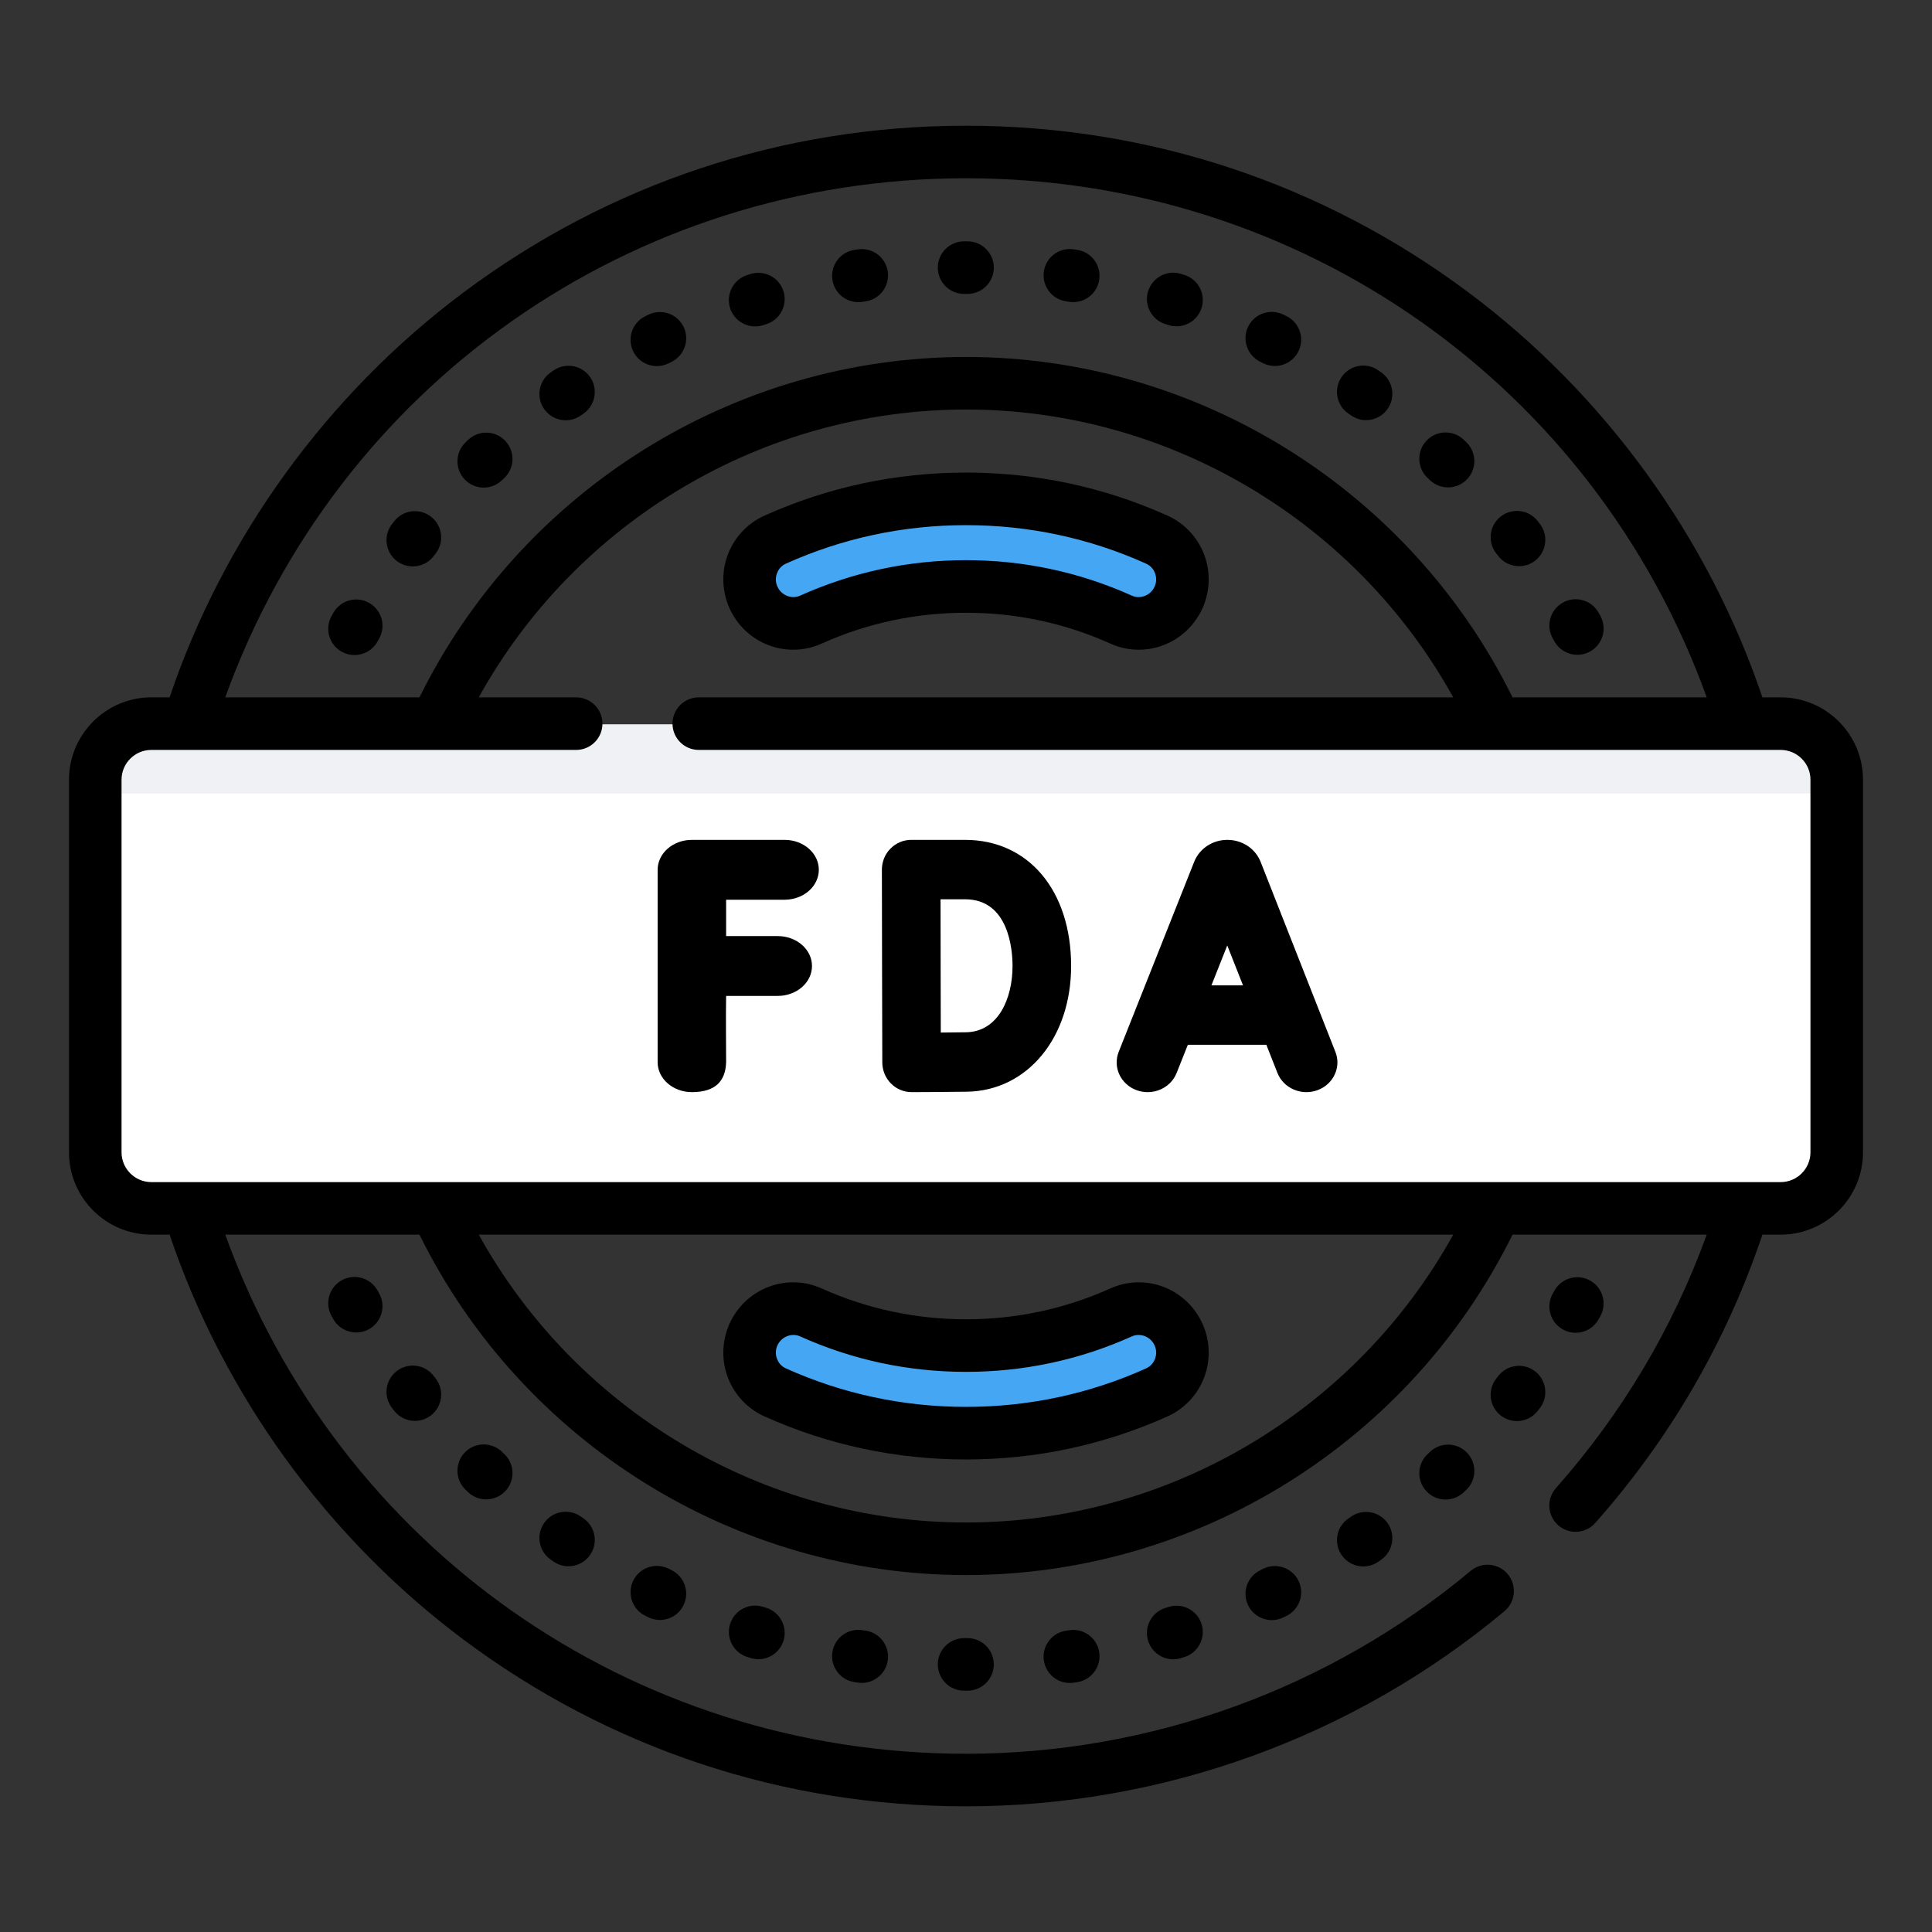
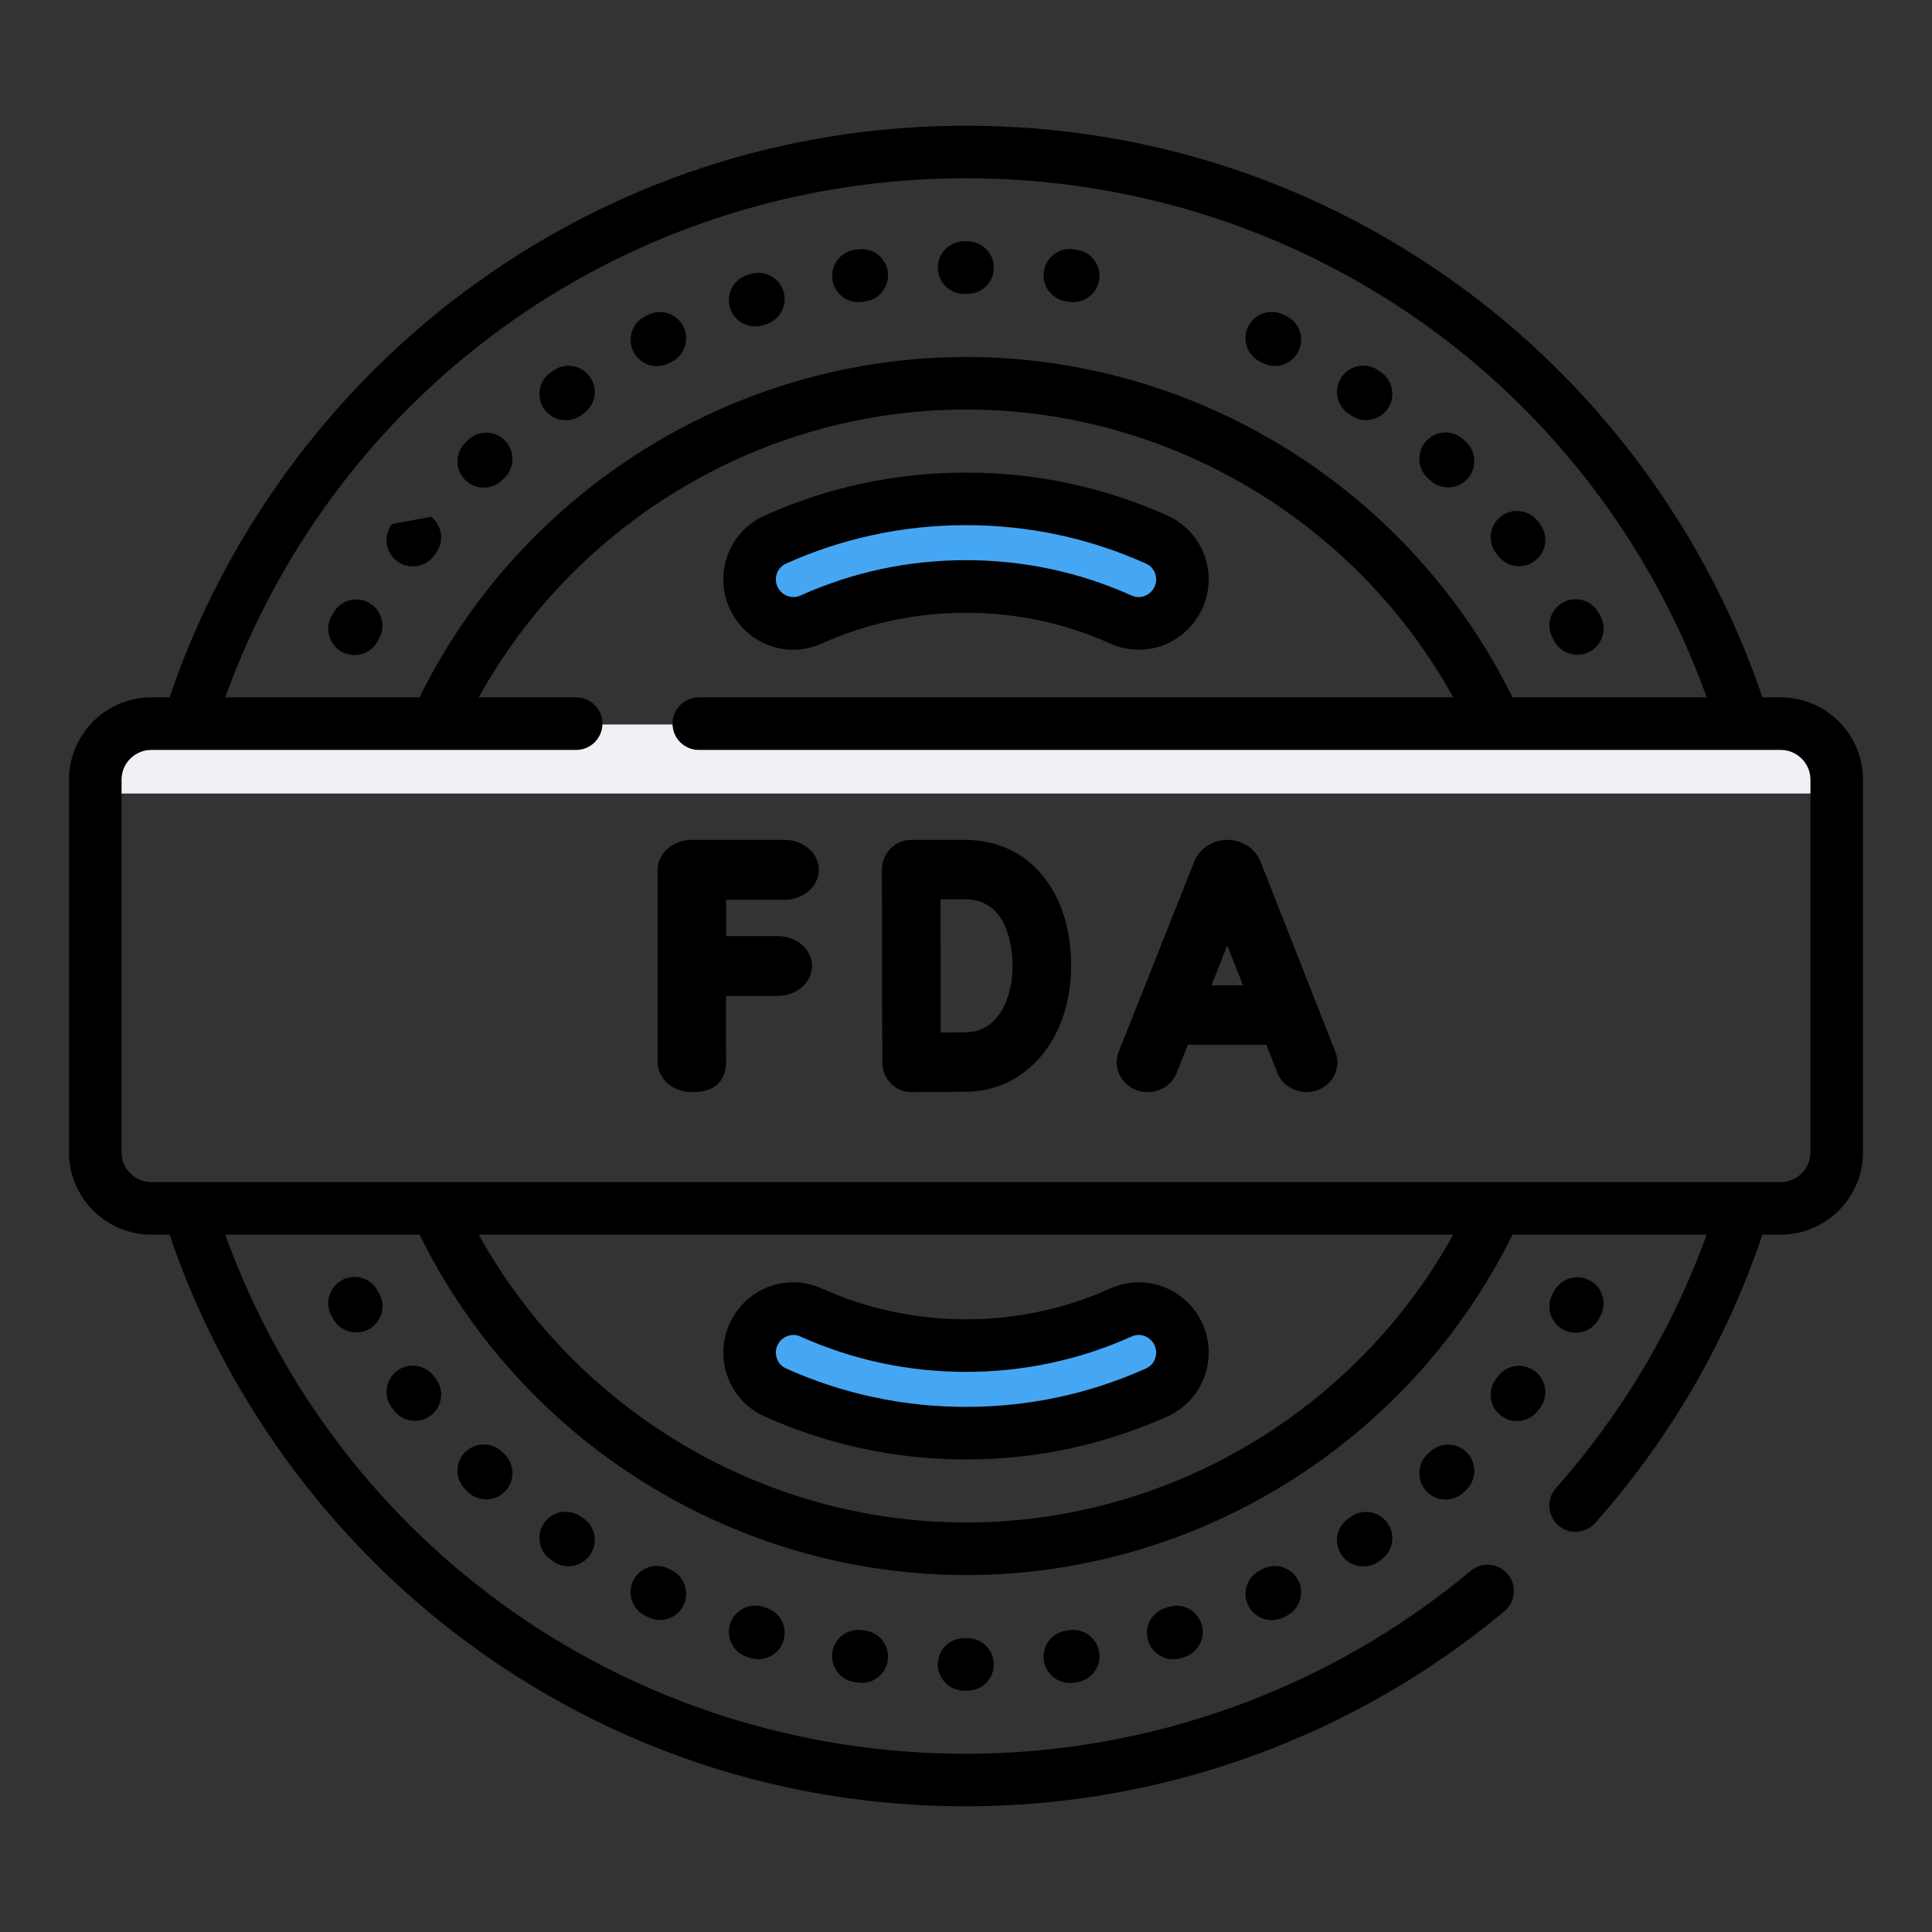
<svg xmlns="http://www.w3.org/2000/svg" width="56" height="56" viewBox="0 0 56 56" fill="none">
  <rect x="0" y="0" width="56" height="56" fill="#333333" stroke="none" />
  <path d="M22 17C21.6 15 25.833 14.5 28 14.5C30.167 14.5 34.4 15 34 17C33.5 19.5 31 17 28 17C25 17 22.5 19.5 22 17Z" fill="#45A6F3" />
  <path d="M22 39.111C21.6 41.111 25.833 41.611 28 41.611C30.167 41.611 34.4 41.111 34 39.111C33.5 36.611 31 39.111 28 39.111C25 39.111 22.5 36.611 22 39.111Z" fill="#45A6F3" />
-   <rect x="3" y="21" width="50" height="14" fill="white" />
  <rect x="3" y="21" width="50" height="2" fill="#EFF1F4" />
  <path d="M51.613 20.213H51.084C49.518 15.576 46.511 11.426 42.57 8.48C38.337 5.316 33.299 3.644 28 3.644C22.701 3.644 17.663 5.316 13.43 8.48C9.489 11.426 6.482 15.576 4.916 20.213H4.387C3.071 20.213 2 21.284 2 22.6V33.4C2 34.716 3.071 35.787 4.387 35.787H4.916C6.482 40.425 9.489 44.575 13.43 47.521C17.663 50.685 22.701 52.357 28 52.357C33.698 52.357 39.24 50.348 43.607 46.701C43.93 46.431 43.973 45.95 43.703 45.628C43.433 45.305 42.953 45.262 42.63 45.531C38.537 48.95 33.341 50.834 28 50.834C18.295 50.834 9.794 44.83 6.529 35.787H12.159C15.124 41.797 21.288 45.654 28 45.654C34.712 45.654 40.876 41.797 43.841 35.787H49.47C48.492 38.489 47.026 40.957 45.099 43.134C44.82 43.449 44.849 43.93 45.164 44.209C45.309 44.337 45.489 44.401 45.669 44.401C45.879 44.401 46.089 44.314 46.239 44.144C48.417 41.684 50.045 38.874 51.084 35.787H51.613C52.929 35.787 54 34.716 54 33.4V22.6C54 21.284 52.929 20.213 51.613 20.213ZM28 5.167C37.705 5.167 46.206 11.171 49.471 20.213H43.841C40.876 14.204 34.712 10.347 28 10.347C21.288 10.347 15.124 14.204 12.159 20.213H6.529C9.794 11.171 18.295 5.167 28 5.167ZM28 44.13C22.122 44.13 16.703 40.892 13.877 35.787H42.123C39.297 40.892 33.878 44.13 28 44.13ZM52.477 33.4C52.477 33.876 52.089 34.264 51.613 34.264H4.387C3.911 34.264 3.523 33.876 3.523 33.4V22.6C3.523 22.124 3.911 21.737 4.387 21.737H16.7C17.121 21.737 17.462 21.396 17.462 20.975C17.462 20.555 17.121 20.213 16.7 20.213H13.877C16.703 15.108 22.122 11.87 28 11.87C33.878 11.87 39.297 15.108 42.123 20.213H20.255C19.834 20.213 19.493 20.555 19.493 20.975C19.493 21.396 19.834 21.737 20.255 21.737H51.613C52.089 21.737 52.477 22.124 52.477 22.6V33.4Z" fill="black" />
  <path d="M39.081 11.985L39.159 12.039C39.292 12.133 39.445 12.178 39.596 12.178C39.836 12.178 40.072 12.064 40.22 11.853C40.462 11.509 40.378 11.034 40.034 10.792L39.949 10.733C39.604 10.493 39.129 10.579 38.889 10.925C38.649 11.27 38.735 11.745 39.081 11.985Z" fill="black" />
-   <path d="M12.568 16.122L12.626 16.047C12.885 15.715 12.826 15.237 12.495 14.978C12.163 14.719 11.684 14.777 11.426 15.109L11.362 15.191C11.105 15.524 11.167 16.003 11.5 16.26C11.638 16.366 11.802 16.418 11.964 16.418C12.193 16.418 12.418 16.316 12.568 16.122Z" fill="black" />
+   <path d="M12.568 16.122L12.626 16.047C12.885 15.715 12.826 15.237 12.495 14.978L11.362 15.191C11.105 15.524 11.167 16.003 11.5 16.26C11.638 16.366 11.802 16.418 11.964 16.418C12.193 16.418 12.418 16.316 12.568 16.122Z" fill="black" />
  <path d="M14.021 14.133C14.21 14.133 14.4 14.063 14.548 13.921L14.617 13.856C14.922 13.567 14.935 13.085 14.646 12.779C14.357 12.473 13.875 12.46 13.569 12.749L13.495 12.821C13.191 13.111 13.18 13.593 13.47 13.898C13.62 14.054 13.821 14.133 14.021 14.133Z" fill="black" />
  <path d="M10.697 17.474C10.33 17.268 9.866 17.399 9.66 17.766L9.61 17.856C9.406 18.224 9.539 18.688 9.907 18.892C10.024 18.956 10.15 18.987 10.275 18.987C10.543 18.987 10.803 18.845 10.943 18.594L10.989 18.511C11.195 18.144 11.064 17.68 10.697 17.474Z" fill="black" />
  <path d="M36.529 10.486L36.615 10.529C36.724 10.582 36.839 10.608 36.952 10.608C37.233 10.608 37.503 10.452 37.636 10.183C37.822 9.806 37.667 9.349 37.29 9.163L37.198 9.118C36.82 8.933 36.364 9.089 36.179 9.467C35.995 9.845 36.151 10.301 36.529 10.486Z" fill="black" />
  <path d="M41.446 13.916C41.594 14.057 41.783 14.127 41.973 14.127C42.173 14.127 42.374 14.048 42.523 13.892C42.814 13.588 42.803 13.106 42.499 12.815L42.424 12.743C42.118 12.454 41.636 12.468 41.347 12.774C41.058 13.08 41.072 13.562 41.378 13.851L41.446 13.916Z" fill="black" />
  <path d="M43.427 16.115C43.577 16.309 43.802 16.411 44.03 16.411C44.193 16.411 44.357 16.36 44.495 16.253C44.828 15.995 44.89 15.517 44.633 15.184L44.57 15.103C44.311 14.771 43.833 14.712 43.501 14.97C43.169 15.229 43.11 15.708 43.368 16.04L43.427 16.115Z" fill="black" />
  <path d="M19.04 10.612C19.154 10.612 19.269 10.586 19.378 10.532L19.463 10.49C19.841 10.305 19.997 9.849 19.812 9.471C19.627 9.093 19.17 8.937 18.793 9.122L18.7 9.168C18.323 9.355 18.17 9.812 18.357 10.189C18.49 10.457 18.759 10.612 19.04 10.612Z" fill="black" />
  <path d="M27.945 8.519H28.044C28.464 8.519 28.804 8.179 28.806 7.76C28.807 7.339 28.467 6.997 28.047 6.995H27.943C27.522 6.996 27.182 7.338 27.183 7.759C27.184 8.179 27.525 8.519 27.945 8.519Z" fill="black" />
-   <path d="M33.78 9.394L33.872 9.423C33.948 9.447 34.026 9.458 34.102 9.458C34.425 9.458 34.725 9.251 34.828 8.926C34.955 8.525 34.733 8.097 34.332 7.97L34.233 7.939C33.831 7.814 33.405 8.038 33.279 8.44C33.154 8.842 33.379 9.269 33.78 9.394Z" fill="black" />
  <path d="M30.897 8.733L30.991 8.748C31.031 8.754 31.07 8.757 31.109 8.757C31.478 8.757 31.802 8.489 31.861 8.113C31.926 7.697 31.642 7.308 31.226 7.243L31.123 7.227C30.707 7.164 30.319 7.451 30.257 7.867C30.195 8.283 30.481 8.671 30.897 8.733Z" fill="black" />
  <path d="M21.888 9.461C21.964 9.461 22.042 9.45 22.119 9.425L22.208 9.397C22.61 9.273 22.834 8.846 22.71 8.444C22.585 8.042 22.158 7.818 21.757 7.942L21.657 7.973C21.257 8.101 21.035 8.529 21.162 8.93C21.265 9.254 21.565 9.461 21.888 9.461Z" fill="black" />
  <path d="M24.88 8.758C24.918 8.758 24.957 8.755 24.997 8.749L25.091 8.735C25.508 8.673 25.794 8.285 25.732 7.869C25.669 7.453 25.282 7.166 24.866 7.228L24.764 7.244C24.348 7.308 24.063 7.697 24.128 8.113C24.186 8.489 24.51 8.758 24.88 8.758Z" fill="black" />
  <path d="M16.398 12.182C16.549 12.182 16.702 12.137 16.835 12.043L16.912 11.989C17.258 11.75 17.344 11.275 17.104 10.929C16.864 10.584 16.39 10.498 16.044 10.738L15.959 10.797C15.615 11.039 15.532 11.514 15.774 11.858C15.922 12.069 16.158 12.182 16.398 12.182Z" fill="black" />
  <path d="M45.054 18.587C45.193 18.838 45.453 18.98 45.72 18.98C45.845 18.98 45.972 18.949 46.089 18.884C46.457 18.68 46.59 18.216 46.386 17.848L46.336 17.759C46.13 17.392 45.665 17.261 45.299 17.467C44.932 17.673 44.801 18.137 45.007 18.504L45.054 18.587Z" fill="black" />
  <path d="M30.991 47.253L30.897 47.267C30.481 47.33 30.195 47.717 30.257 48.133C30.314 48.511 30.639 48.782 31.009 48.782C31.047 48.782 31.085 48.78 31.123 48.774L31.226 48.758C31.642 48.693 31.926 48.303 31.861 47.888C31.796 47.472 31.406 47.188 30.991 47.253Z" fill="black" />
  <path d="M33.872 46.578L33.78 46.606C33.378 46.731 33.154 47.158 33.279 47.56C33.381 47.886 33.682 48.096 34.006 48.096C34.081 48.096 34.158 48.084 34.233 48.061L34.331 48.03C34.733 47.903 34.955 47.475 34.828 47.074C34.701 46.673 34.273 46.451 33.872 46.578Z" fill="black" />
  <path d="M44.495 39.748C44.162 39.491 43.684 39.552 43.427 39.885L43.368 39.961C43.109 40.293 43.169 40.771 43.501 41.03C43.64 41.138 43.805 41.191 43.968 41.191C44.195 41.191 44.419 41.09 44.57 40.897L44.633 40.816C44.89 40.483 44.828 40.005 44.495 39.748Z" fill="black" />
  <path d="M36.615 45.471L36.529 45.514C36.151 45.699 35.994 46.155 36.179 46.533C36.311 46.803 36.582 46.96 36.864 46.96C36.976 46.96 37.09 46.935 37.198 46.882L37.29 46.837C37.667 46.651 37.822 46.194 37.636 45.817C37.449 45.44 36.993 45.285 36.615 45.471Z" fill="black" />
  <path d="M28.041 47.482H27.947H27.945C27.525 47.482 27.184 47.822 27.183 48.241C27.182 48.662 27.522 49.004 27.942 49.005H28.046C28.467 49.004 28.807 48.662 28.805 48.241C28.804 47.821 28.463 47.482 28.044 47.482H28.041Z" fill="black" />
  <path d="M39.159 43.962L39.081 44.016C38.735 44.256 38.649 44.731 38.889 45.076C39.037 45.289 39.274 45.404 39.515 45.404C39.665 45.404 39.816 45.36 39.949 45.268L40.034 45.209C40.378 44.967 40.461 44.492 40.22 44.148C39.978 43.803 39.503 43.72 39.159 43.962Z" fill="black" />
  <path d="M45.298 38.534C45.416 38.6 45.544 38.632 45.67 38.632C45.937 38.632 46.196 38.491 46.335 38.242L46.385 38.153C46.59 37.785 46.457 37.321 46.089 37.117C45.721 36.913 45.258 37.046 45.053 37.414L45.007 37.497C44.801 37.864 44.932 38.328 45.298 38.534Z" fill="black" />
  <path d="M41.447 42.084L41.378 42.15C41.072 42.438 41.059 42.92 41.347 43.226C41.497 43.385 41.699 43.465 41.901 43.465C42.089 43.465 42.277 43.396 42.424 43.257L42.5 43.185C42.804 42.895 42.814 42.413 42.524 42.108C42.233 41.804 41.751 41.794 41.447 42.084Z" fill="black" />
  <path d="M16.835 43.957C16.491 43.715 16.016 43.798 15.774 44.142C15.532 44.486 15.615 44.962 15.959 45.203L16.044 45.263C16.177 45.355 16.328 45.399 16.477 45.399C16.719 45.399 16.956 45.284 17.104 45.071C17.344 44.725 17.258 44.251 16.912 44.011L16.835 43.957Z" fill="black" />
  <path d="M11.5 39.741C11.167 39.998 11.105 40.476 11.362 40.81L11.426 40.892C11.576 41.084 11.8 41.185 12.027 41.185C12.191 41.185 12.356 41.132 12.495 41.023C12.827 40.764 12.885 40.285 12.626 39.954L12.568 39.879C12.312 39.546 11.833 39.484 11.5 39.741Z" fill="black" />
  <path d="M13.471 42.103C13.18 42.407 13.191 42.889 13.495 43.18L13.569 43.252C13.717 43.391 13.905 43.46 14.093 43.46C14.295 43.46 14.496 43.38 14.646 43.222C14.935 42.916 14.922 42.434 14.617 42.145L14.548 42.079C14.244 41.789 13.761 41.799 13.471 42.103Z" fill="black" />
  <path d="M22.119 46.575C21.718 46.447 21.29 46.669 21.163 47.07C21.035 47.471 21.257 47.9 21.658 48.027L21.757 48.058C21.832 48.081 21.908 48.093 21.983 48.093C22.308 48.093 22.609 47.883 22.71 47.556C22.835 47.154 22.61 46.728 22.209 46.603L22.119 46.575Z" fill="black" />
  <path d="M24.997 47.251C24.581 47.186 24.192 47.471 24.127 47.887C24.063 48.303 24.348 48.692 24.764 48.756L24.865 48.772C24.904 48.778 24.942 48.78 24.979 48.78C25.35 48.78 25.675 48.509 25.732 48.131C25.794 47.715 25.507 47.328 25.091 47.265L24.997 47.251Z" fill="black" />
  <path d="M19.378 45.468C19.001 45.281 18.544 45.434 18.357 45.811C18.17 46.188 18.323 46.645 18.7 46.832L18.793 46.878C18.901 46.931 19.015 46.956 19.127 46.956C19.409 46.956 19.68 46.799 19.812 46.529C19.997 46.151 19.841 45.695 19.463 45.51L19.378 45.468Z" fill="black" />
  <path d="M9.907 37.108C9.539 37.312 9.406 37.776 9.61 38.144L9.66 38.234C9.8 38.483 10.059 38.623 10.325 38.623C10.451 38.623 10.579 38.592 10.697 38.526C11.064 38.321 11.195 37.856 10.989 37.489L10.943 37.406C10.739 37.038 10.275 36.905 9.907 37.108Z" fill="black" />
  <path d="M23.815 18.655C25.135 18.062 26.543 17.761 28 17.761C29.457 17.761 30.865 18.062 32.185 18.655C32.452 18.776 32.732 18.833 33.008 18.833C33.71 18.833 34.386 18.462 34.762 17.812C35.049 17.315 35.113 16.716 34.936 16.169C34.761 15.626 34.363 15.181 33.844 14.947C32.001 14.118 30.034 13.698 28 13.698C25.966 13.698 23.999 14.118 22.156 14.947C21.637 15.18 21.239 15.626 21.064 16.169C20.887 16.716 20.951 17.315 21.238 17.812C21.761 18.718 22.869 19.081 23.815 18.655ZM22.514 16.637C22.539 16.558 22.607 16.415 22.781 16.337C24.426 15.597 26.183 15.222 28 15.222C29.818 15.222 31.574 15.597 33.22 16.337C33.393 16.415 33.461 16.558 33.487 16.637C33.513 16.718 33.542 16.879 33.443 17.05C33.314 17.273 33.036 17.368 32.81 17.266C31.293 16.583 29.674 16.237 28 16.237C26.326 16.237 24.708 16.584 23.19 17.266C22.964 17.368 22.686 17.273 22.558 17.05C22.458 16.879 22.487 16.718 22.514 16.637Z" fill="black" />
  <path d="M22.156 41.054C23.999 41.882 25.966 42.303 28 42.303C30.034 42.303 32.001 41.882 33.844 41.054C34.363 40.82 34.761 40.375 34.936 39.832C35.113 39.285 35.049 38.686 34.762 38.188C34.239 37.283 33.131 36.92 32.185 37.346C30.865 37.939 29.457 38.24 28 38.24C26.543 38.24 25.135 37.939 23.815 37.346C22.869 36.92 21.761 37.283 21.238 38.188C20.951 38.686 20.887 39.285 21.064 39.832C21.239 40.375 21.637 40.821 22.156 41.054ZM22.557 38.951C22.651 38.789 22.824 38.694 22.998 38.694C23.063 38.694 23.128 38.707 23.19 38.735C24.708 39.418 26.326 39.764 28 39.764C29.674 39.764 31.293 39.418 32.81 38.735C33.036 38.633 33.314 38.728 33.443 38.951C33.542 39.122 33.513 39.283 33.487 39.364C33.461 39.443 33.393 39.586 33.22 39.664C31.574 40.404 29.818 40.779 28 40.779C26.182 40.779 24.426 40.404 22.781 39.664C22.607 39.586 22.539 39.443 22.514 39.364C22.487 39.283 22.458 39.122 22.557 38.951Z" fill="black" />
  <path d="M36.529 24.956C36.37 24.584 35.996 24.344 35.575 24.344C35.156 24.344 34.782 24.585 34.623 24.958C34.62 24.964 34.617 24.971 34.615 24.977L32.426 30.488C32.25 30.933 32.482 31.43 32.946 31.6C33.41 31.769 33.928 31.546 34.105 31.101L34.43 30.284H36.706C36.706 30.284 37.027 31.099 37.027 31.099C37.203 31.546 37.723 31.768 38.184 31.601C38.648 31.433 38.883 30.936 38.708 30.491L36.539 24.98C36.536 24.971 36.533 24.963 36.529 24.956ZM35.114 28.561L35.573 27.404L36.029 28.561H35.114Z" fill="black" />
  <path d="M25.825 31.406C25.984 31.566 26.199 31.656 26.423 31.656H26.426C26.473 31.656 27.587 31.652 28.033 31.644C29.779 31.613 31.047 30.08 31.047 28C31.047 25.813 29.811 24.344 27.972 24.344H26.412C26.186 24.344 25.97 24.435 25.811 24.597C25.651 24.758 25.562 24.978 25.562 25.207C25.562 25.207 25.567 27.357 25.567 27.994C25.567 28.771 25.574 30.798 25.574 30.798C25.575 31.026 25.665 31.245 25.825 31.406ZM27.973 26.066C29.249 26.066 29.349 27.546 29.349 28C29.349 28.945 28.933 29.905 28.003 29.921C27.831 29.924 27.549 29.927 27.269 29.929C27.267 29.282 27.265 28.436 27.265 27.994C27.265 27.623 27.264 26.74 27.262 26.066H27.973Z" fill="black" />
  <path d="M19.062 30.789C19.062 31.268 19.507 31.656 20.055 31.656C20.735 31.656 21.03 31.338 21.047 30.789C21.047 30.217 21.036 29.492 21.047 28.867H22.544C23.092 28.867 23.536 28.479 23.536 28C23.536 27.521 23.092 27.133 22.544 27.133H21.047V26.079H22.742C23.29 26.079 23.734 25.69 23.734 25.211C23.734 24.732 23.29 24.344 22.742 24.344H20.055C19.507 24.344 19.062 24.732 19.062 25.211V30.789Z" fill="black" />
</svg>